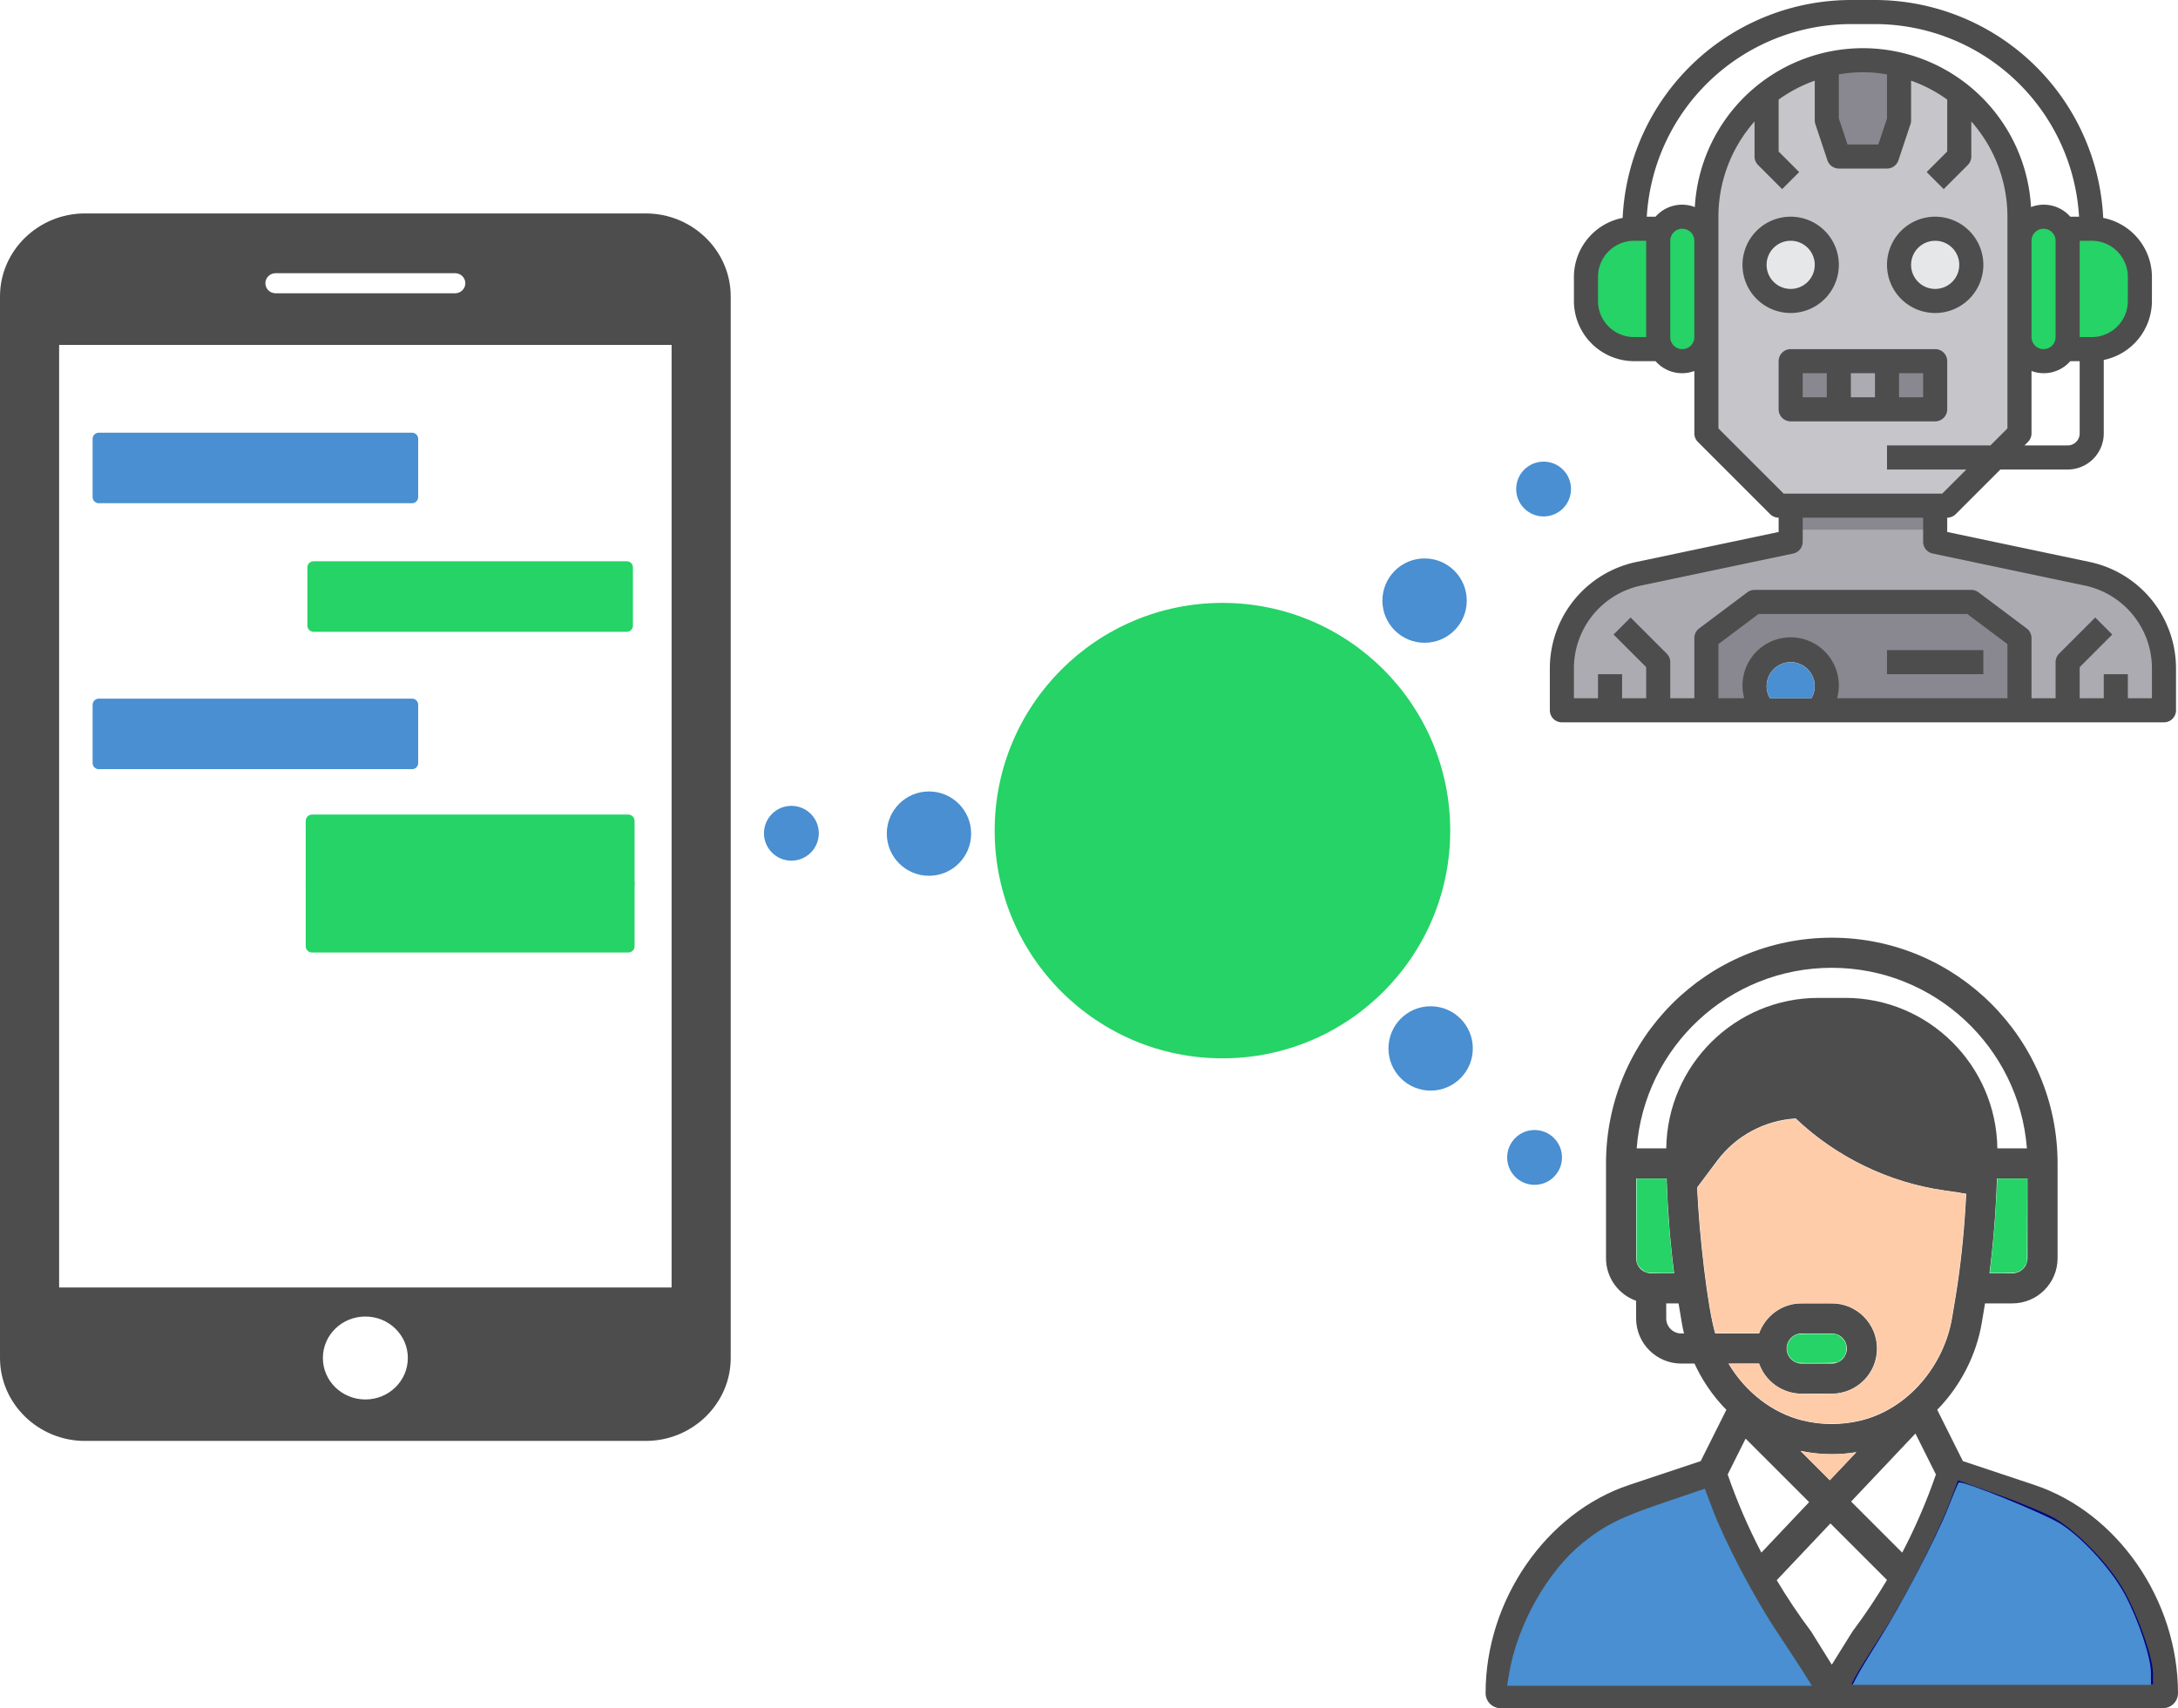
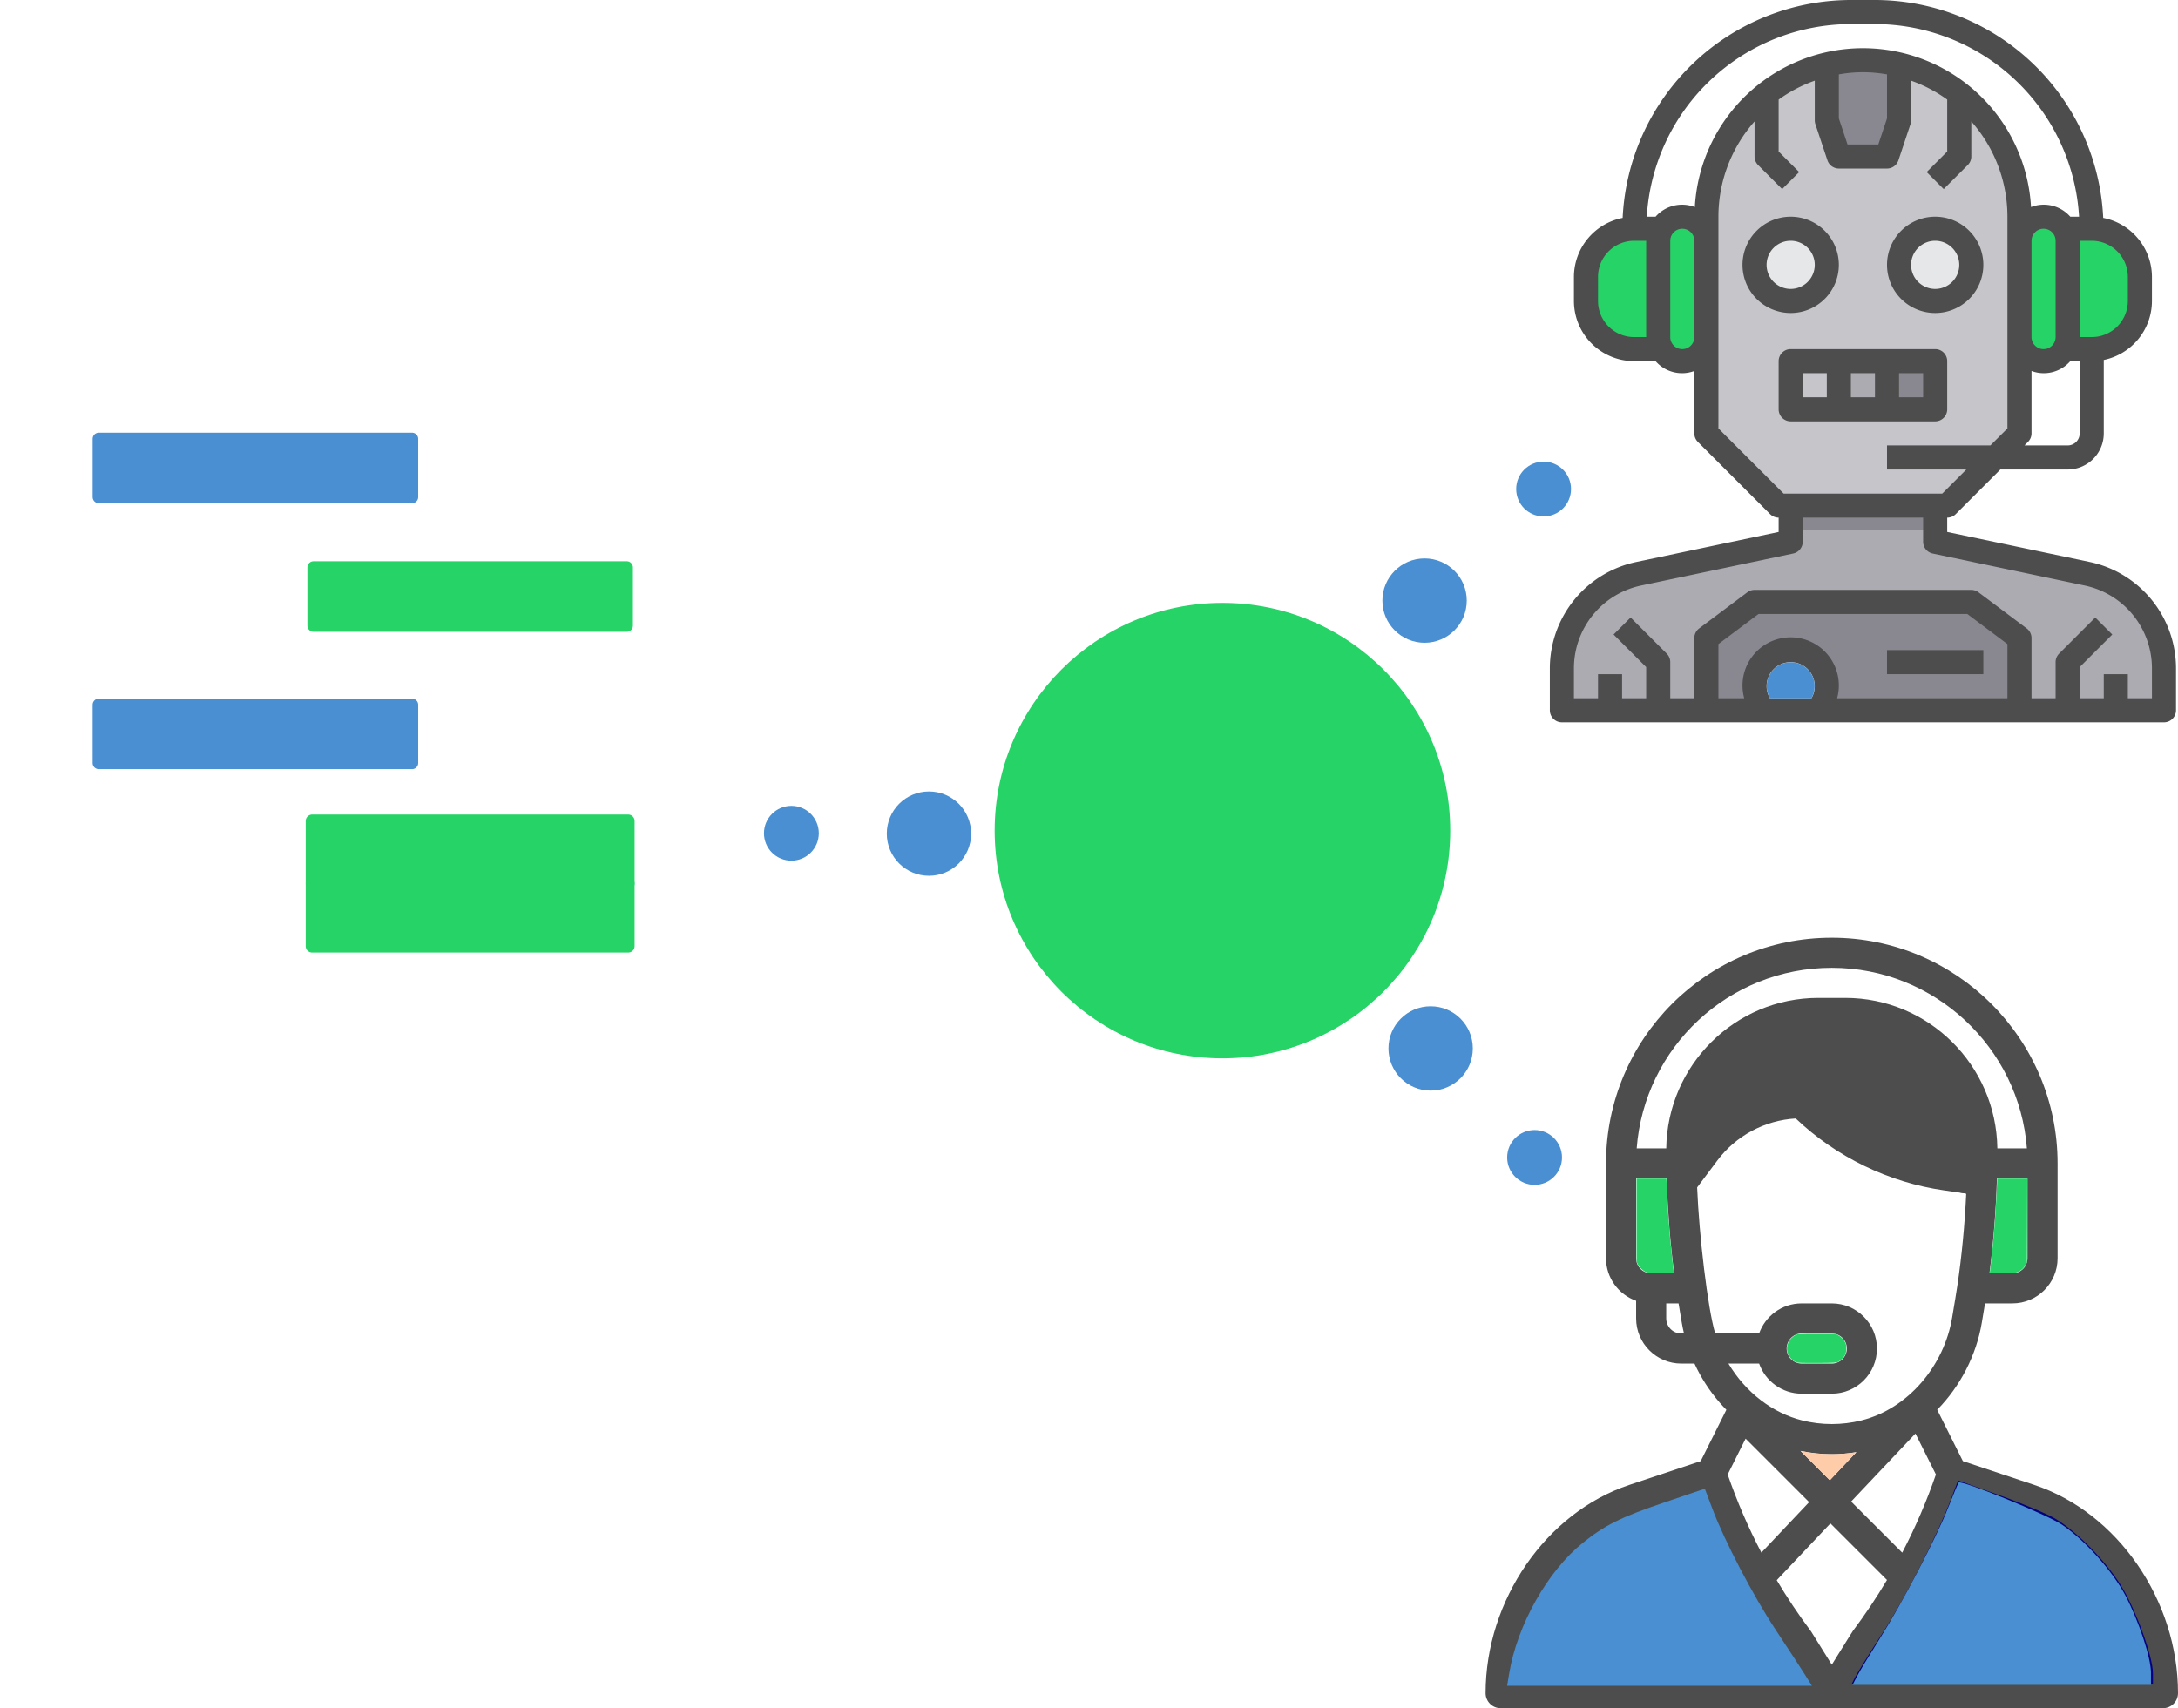
<svg xmlns="http://www.w3.org/2000/svg" xmlns:ns1="http://sodipodi.sourceforge.net/DTD/sodipodi-0.dtd" xmlns:ns2="http://www.inkscape.org/namespaces/inkscape" height="851.336pt" viewBox="-8 0 1085.217 851.336" width="1085.217pt" version="1.1" id="svg14" ns1:docname="chat.svg" ns2:version="0.92.3 (2405546, 2018-03-11)">
  <defs id="defs18" />
  <ns1:namedview pagecolor="#ffffff" bordercolor="#666666" borderopacity="1" objecttolerance="10" gridtolerance="10" guidetolerance="10" ns2:pageopacity="0" ns2:pageshadow="2" ns2:window-width="1920" ns2:window-height="1017" id="namedview16" showgrid="false" showguides="false" fit-margin-top="0" fit-margin-left="0" fit-margin-right="0" fit-margin-bottom="0" ns2:zoom="0.35685484" ns2:cx="119.76499" ns2:cy="591.98188" ns2:window-x="2728" ns2:window-y="-8" ns2:window-maximized="1" ns2:current-layer="svg14" />
  <g transform="matrix(6,0,0,6,728.227,-12)" id="Intelligence_Assistance" data-name="Intelligence Assistance">
    <path style="fill:#acabb1" ns2:connector-curvature="0" d="M 50.65,49.66 38,47 V 44 H 26 v 3 L 13.35,49.66 A 8.005,8.005 0 0 0 7,57.49 V 61 h 50 v -3.51 a 8.005,8.005 0 0 0 -6.35,-7.83 z" id="path2-0" />
    <path style="fill:#898890" ns2:connector-curvature="0" d="M 41,52 H 23 l -4,3 v 6 H 23.77 28.23 45 v -6 z" id="path4-3" />
    <path style="fill:#c6c5ca" ns2:connector-curvature="0" d="m 45,20 v 18 l -6,6 H 25 L 19,38 V 20 A 12.962,12.962 0 0 1 22.81,10.81 11.909,11.909 0 0 1 24,9.76 13,13 0 0 1 45,20 Z" id="path6-7" />
    <path style="fill:#25d366;fill-opacity:1" ns2:connector-curvature="0" d="m 55,25 v 2 a 4,4 0 0 1 -4,4 H 48 V 21 h 3 a 4,4 0 0 1 4,4 z" id="path8" />
    <path style="fill:#25d366;fill-opacity:1" ns2:connector-curvature="0" d="m 49,22 v 8 a 2,2 0 0 1 -4,0 v -8 a 2.006,2.006 0 0 1 2,-2 2.015,2.015 0 0 1 2,2 z" id="path10" />
    <circle style="fill:#e6e7e8" cx="38" cy="24" r="3" id="circle12" />
    <path style="fill:#898890" ns2:connector-curvature="0" d="m 34,32 h 4 v 4 h -4 z" id="path14" />
    <path style="fill:#898890" ns2:connector-curvature="0" d="M 35,7.35 V 12 l -1,3 H 30 L 29,12 V 7.35 a 13.032,13.032 0 0 1 6,0 z" id="path16" />
    <path style="fill:#acabb1" ns2:connector-curvature="0" d="m 30,32 h 4 v 4 h -4 z" id="path18" />
-     <path style="fill:#898890" ns2:connector-curvature="0" d="m 26,32 h 4 v 4 h -4 z" id="path20" />
    <path style="fill:#e6e7e8" ns2:connector-curvature="0" d="m 29,59 a 2.965,2.965 0 0 1 -0.77,2 H 23.77 A 2.965,2.965 0 0 1 23,59 a 3,3 0 0 1 6,0 z" id="path22" />
    <circle style="fill:#e6e7e8" cx="26" cy="24" r="3" id="circle24" />
    <path style="fill:#25d366;fill-opacity:1" ns2:connector-curvature="0" d="M 16,31 H 13 A 4,4 0 0 1 9,27 v -2 a 4,4 0 0 1 4,-4 h 3 z" id="path26" />
    <path style="fill:#25d366;fill-opacity:1" ns2:connector-curvature="0" d="m 19,22 v 8 a 2,2 0 0 1 -4,0 v -8 a 2.015,2.015 0 0 1 2,-2 2.006,2.006 0 0 1 2,2 z" id="path28" />
    <path style="fill:#898890" ns2:connector-curvature="0" d="m 26,44 h 12 v 2 H 26 Z" id="path30" />
    <path ns2:connector-curvature="0" d="M 50.854,48.685 39,46.188 V 45 a 1,1 0 0 0 0.707,-0.293 L 43.414,41 H 49 a 3,3 0 0 0 3,-3 V 31.9 A 5.009,5.009 0 0 0 56,27 V 25 A 5.006,5.006 0 0 0 51.954,20.1 19.007,19.007 0 0 0 33,2 H 31 A 19.007,19.007 0 0 0 12.046,20.1 5.006,5.006 0 0 0 8,25 v 2 a 5.006,5.006 0 0 0 5,5 h 1.78 A 2.919,2.919 0 0 0 18,32.816 V 38 a 1,1 0 0 0 0.293,0.707 l 6,6 A 1,1 0 0 0 25,45 v 1.188 l -11.854,2.5 A 9.04,9.04 0 0 0 6,57.491 V 61 a 1,1 0 0 0 1,1 h 50 a 1,1 0 0 0 1,-1 V 57.491 A 9.04,9.04 0 0 0 50.854,48.685 Z M 49,39 h -3.586 l 0.293,-0.293 A 1,1 0 0 0 46,38 V 32.816 A 2.919,2.919 0 0 0 49.22,32 H 50 v 6 a 1,1 0 0 1 -1,1 z m -1,-9 a 1,1 0 0 1 -2,0 v -8 a 1,1 0 0 1 2,0 z m 6,-5 v 2 a 3,3 0 0 1 -3,3 h -1 v -8 h 1 a 3,3 0 0 1 3,3 z M 31,4 h 2 A 17.007,17.007 0 0 1 49.949,20 H 49.22 A 2.93,2.93 0 0 0 45.959,19.2 13.981,13.981 0 0 0 18.041,19.2 2.93,2.93 0 0 0 14.78,20 H 14.051 A 17.007,17.007 0 0 1 31,4 Z m -1,4.181 a 11.14,11.14 0 0 1 4,0 v 3.657 L 33.279,14 H 30.721 L 30,11.838 Z M 13,30 a 3,3 0 0 1 -3,-3 v -2 a 3,3 0 0 1 3,-3 h 1 v 8 z m 4,1 a 1,1 0 0 1 -1,-1 v -8 a 1,1 0 0 1 2,0 v 8 a 1,1 0 0 1 -1,1 z m 3,6.586 V 20 a 11.938,11.938 0 0 1 3,-7.911 V 15 a 1,1 0 0 0 0.293,0.707 l 2,2 1.414,-1.414 L 25,14.586 V 10.273 A 11.939,11.939 0 0 1 28,8.7 V 12 a 1,1 0 0 0 0.052,0.316 l 1,3 A 1,1 0 0 0 30,16 h 4 a 1,1 0 0 0 0.948,-0.684 l 1,-3 A 1,1 0 0 0 36,12 V 8.7 a 11.939,11.939 0 0 1 3,1.573 v 4.313 l -1.707,1.707 1.414,1.414 2,-2 A 1,1 0 0 0 41,15 V 12.089 A 11.938,11.938 0 0 1 44,20 V 37.586 L 42.586,39 H 34 v 2 h 6.586 l -2,2 H 25.414 Z M 44,60 H 29.857 a 4,4 0 1 0 -7.714,0 H 20 V 55.5 L 23.333,53 H 40.667 L 44,55.5 Z M 24,59 a 2,2 0 0 1 4,0 1.982,1.982 0 0 1 -0.274,1 H 24.274 A 1.982,1.982 0 0 1 24,59 Z m 32,1 h -2 v -2 h -2 v 2 h -2 v -2.586 l 2.707,-2.707 -1.414,-1.414 -3,3 A 1,1 0 0 0 48,57 v 3 h -2 v -5 a 1,1 0 0 0 -0.4,-0.8 l -4,-3 A 1,1 0 0 0 41,51 H 23 a 1,1 0 0 0 -0.6,0.2 l -4,3 A 1,1 0 0 0 18,55 v 5 h -2 v -3 a 1,1 0 0 0 -0.293,-0.707 l -3,-3 -1.414,1.414 L 14,57.414 V 60 h -2 v -2 h -2 v 2 H 8 v -2.509 a 7.029,7.029 0 0 1 5.558,-6.849 L 26.206,47.979 A 1,1 0 0 0 27,47 v -2 h 10 v 2 a 1,1 0 0 0 0.794,0.979 l 12.648,2.663 A 7.029,7.029 0 0 1 56,57.491 Z" id="path32" style="fill:#4d4d4d;fill-opacity:1" />
    <path ns2:connector-curvature="0" d="m 38,37 a 1,1 0 0 0 1,-1 V 32 A 1,1 0 0 0 38,31 H 26 a 1,1 0 0 0 -1,1 v 4 a 1,1 0 0 0 1,1 z m -7,-2 v -2 h 2 v 2 z m 6,0 h -2 v -2 h 2 z M 27,33 h 2 v 2 h -2 z" id="path34" style="fill:#4d4d4d;fill-opacity:1" />
    <path ns2:connector-curvature="0" d="m 30,24 a 4,4 0 1 0 -4,4 4,4 0 0 0 4,-4 z m -6,0 a 2,2 0 1 1 2,2 2,2 0 0 1 -2,-2 z" id="path36" style="fill:#4d4d4d;fill-opacity:1" />
    <path ns2:connector-curvature="0" d="m 38,28 a 4,4 0 1 0 -4,-4 4,4 0 0 0 4,4 z m 0,-6 a 2,2 0 1 1 -2,2 2,2 0 0 1 2,-2 z" id="path38" style="fill:#4d4d4d;fill-opacity:1" />
    <path ns2:connector-curvature="0" d="m 34,56 h 8 v 2 h -8 z" id="path40" style="fill:#4d4d4d;fill-opacity:1" />
  </g>
  <g transform="matrix(0.75,0,0,0.75,712.717,467.336)" id="g12">
    <g id="g10">
      <path ns2:connector-curvature="0" d="m 390.622,363.663 -47.53,-15.84 -17.063,-34.127 c 15.372,-15.646 26.045,-36.348 29.644,-57.941 L 357.801,243 H 376 c 16.542,0 30,-13.458 30,-30 V 150 C 406,67.29 338.71,0 256,0 173.078,0 106,67.097 106,150 v 63 c 0,13.036 8.361,24.152 20,28.28 V 253 c 0,16.542 13.458,30 30,30 h 8.782 c 4.335,9.417 9.946,18.139 16.774,25.974 1.416,1.628 2.893,3.206 4.406,4.741 l -17.054,34.108 -47.531,15.841 C 66.112,382.092 26,440.271 26,502 c 0,5.523 4.477,10 10,10 h 440 c 5.522,0 10,-4.477 10,-10 0,-61.729 -40.111,-119.908 -95.378,-138.337 z M 386,213 c 0,5.514 -4.486,10 -10,10 h -15.262 c 2.542,-19.69 4.236,-40.643 4.917,-61.28 0.02,-0.582 0.036,-1.148 0.054,-1.72 H 386 Z m -250,10 c -5.514,0 -10,-4.486 -10,-10 v -53 h 20.298 c 0.033,1.043 0.068,2.091 0.107,3.146 0.001,0.036 0.003,0.071 0.004,0.107 0,0.003 0,0.006 0,0.009 0.7,20.072 2.372,40.481 4.856,59.737 H 136 Z m 20,40 c -5.514,0 -10,-4.486 -10,-10 v -10 h 8.198 l 2.128,12.759 c 0.406,2.425 0.905,4.841 1.482,7.241 z M 146.017,140 H 126.38 C 131.445,72.979 187.377,20 256,20 324.318,20 380.496,72.972 385.619,140 H 365.984 C 365.264,84.773 320.291,40 264.951,40 h -17.9 C 191.712,40 146.736,84.773 146.017,140 Z M 247.05,60 h 17.9 c 44.809,0 81.076,36.651 81.05,81.41 0,3.147 -0.025,5.887 -0.078,8.38 0,0.032 -0.001,0.065 -0.001,0.098 l -12.508,-1.787 C 299.433,143.249 267.349,127.207 243.071,102.929 241.195,101.054 238.652,100 236,100 209.144,100 183.436,112.236 166.442,132.908 170.63,92.189 205.053,60 247.05,60 Z m -68.51,203 c -5.006,-16.653 -10.734,-65.653 -12,-97.053 l 13.459,-17.946 c 12.361,-16.476 31.592,-26.713 52.049,-27.888 26.917,25.616 61.739,42.532 98.537,47.786 l 14.722,2.104 c -0.984,20.885 -2.995,41.843 -5.876,61.118 -10e-4,0.006 -0.002,0.013 -0.003,0.02 -0.916,6.197 -1.638,10.185 -3.482,21.324 -5.296,31.765 -28.998,60.49 -60.287,68.313 -12.877,3.215 -26.443,3.214 -39.313,0 C 216.809,315.894 198.895,302.376 187.334,283 h 20.386 c 4.128,11.639 15.243,20 28.28,20 h 20 c 16.575,0 30,-13.424 30,-30 0,-16.542 -13.458,-30 -30,-30 h -20 c -13.327,0 -24.278,8.608 -28.297,20 z m 56.619,78.016 c 6.859,1.445 13.852,2.184 20.841,2.184 5.471,0 10.943,-0.458 16.353,-1.346 l -17.67,18.687 z m 5.776,34.063 -31.718,33.542 c -8.732,-16.714 -16.235,-34.109 -22.389,-51.917 l 11.911,-23.822 z m 70.631,-45.585 13.604,27.209 c -6.164,17.838 -13.669,35.239 -22.392,51.933 L 268.83,374.688 Z M 226,273 c 0,-5.521 4.478,-10 10,-10 h 20 c 5.514,0 10,4.486 10,10 0,5.522 -4.479,10 -10,10 h -20 c -5.514,0 -10,-4.486 -10,-10 z M 46.4,492 c 3.963,-49.539 36.932,-94.567 81.302,-109.363 l 42.094,-14.028 c 7.712,21.325 17.266,42.052 28.463,61.74 0.019,0.034 0.037,0.068 0.056,0.101 0,0.001 0.001,0.001 0.001,0.002 8.181,14.389 17.389,28.45 27.372,41.799 L 237.99,492 Z M 256,483.086 242.438,461.313 c -0.152,-0.244 -0.314,-0.481 -0.486,-0.711 C 233.854,449.8 226.3,438.503 219.42,426.94 l 35.663,-37.714 37.578,37.578 c -6.926,11.647 -14.506,22.991 -22.611,33.796 -0.49,0.653 0.205,-0.376 -14.05,22.486 z m 18.01,8.914 12.301,-19.748 c 10.027,-13.4 19.301,-27.574 27.564,-42.132 0.05,-0.088 0.097,-0.178 0.147,-0.266 0.006,-0.011 0.012,-0.021 0.018,-0.032 11.055,-19.5 20.509,-40.047 28.164,-61.213 l 42.093,14.028 c 44.371,14.796 77.34,59.824 81.303,109.363 z" id="path8-3" style="fill:#4d4d4d;fill-opacity:1" />
    </g>
  </g>
  <circle style="fill:#25d366;fill-opacity:1;stroke:none;stroke-width:7.654;stroke-linejoin:round;stroke-miterlimit:4;stroke-dasharray:none;stroke-opacity:1" id="path887" cx="601.099" cy="413.966" r="113.492" />
  <circle style="fill:#498fd1;fill-opacity:1;stroke:none;stroke-width:1.417;stroke-linejoin:round;stroke-miterlimit:4;stroke-dasharray:none;stroke-opacity:1" id="path887-5" cx="704.834" cy="522.526" r="21.017" />
  <circle style="fill:#498fd1;fill-opacity:1;stroke:none;stroke-width:1.417;stroke-linejoin:round;stroke-miterlimit:4;stroke-dasharray:none;stroke-opacity:1" id="path887-5-7" cx="701.816" cy="299.333" r="21.017" />
  <circle style="fill:#498fd1;fill-opacity:1;stroke:none;stroke-width:1.417;stroke-linejoin:round;stroke-miterlimit:4;stroke-dasharray:none;stroke-opacity:1" id="path887-5-1" cx="454.871" cy="415.466" r="21.017" />
  <circle style="fill:#498fd1;fill-opacity:1;stroke:none;stroke-width:0.921;stroke-linejoin:round;stroke-miterlimit:4;stroke-dasharray:none;stroke-opacity:1" id="path887-5-1-4" cx="386.321" cy="415.285" r="13.661" />
  <circle style="fill:#498fd1;fill-opacity:1;stroke:none;stroke-width:0.921;stroke-linejoin:round;stroke-miterlimit:4;stroke-dasharray:none;stroke-opacity:1" id="path887-5-1-4-0" cx="756.625" cy="576.847" r="13.661" />
  <circle style="fill:#498fd1;fill-opacity:1;stroke:none;stroke-width:0.921;stroke-linejoin:round;stroke-miterlimit:4;stroke-dasharray:none;stroke-opacity:1" id="path887-5-1-4-0-3" cx="761.116" cy="243.728" r="13.661" />
  <path style="fill:#000080;fill-opacity:1;stroke:none;stroke-width:16.66;stroke-linejoin:round;stroke-miterlimit:4;stroke-dasharray:none;stroke-opacity:1" d="m 916.465,835.649 c 1.056,-2.066 7.145,-11.859 13.532,-21.763 11.583,-17.962 27.262,-48.627 34.048,-66.589 l 3.581,-9.478 20.862,7.471 c 11.474,4.109 24.075,9.439 28.002,11.845 10.751,6.587 24.707,20.858 32.279,33.008 7.404,11.88 15.923,35.285 15.957,43.837 l 0.022,5.425 h -75.102 -75.102 z" id="path985" ns2:connector-curvature="0" />
  <path style="fill:#498fd1;fill-opacity:1;stroke:none;stroke-width:16.398;stroke-linejoin:round;stroke-miterlimit:4;stroke-dasharray:none;stroke-opacity:1" d="m 743.949,834.083 c 3.997,-24.159 19.113,-51.009 36.662,-65.123 10.955,-8.811 18.96,-12.794 40.245,-20.025 l 20.608,-7.001 3.716,9.89 c 6.054,16.112 20.369,43.516 31.557,60.414 5.747,8.68 12.164,18.51 14.26,21.845 l 3.811,6.065 h -75.931 -75.931 z" id="path987" ns2:connector-curvature="0" />
  <path style="fill:#53d769;fill-opacity:1;stroke:none;stroke-width:15.165;stroke-linejoin:round;stroke-miterlimit:4;stroke-dasharray:none;stroke-opacity:1" d="" id="path989" ns2:connector-curvature="0" />
  <path style="fill:#4d4d4d;fill-opacity:1;stroke:none;stroke-width:18.655;stroke-linejoin:round;stroke-miterlimit:4;stroke-dasharray:none;stroke-opacity:1" d="m 960.891,592.359 c -23.076,-5.883 -41.697,-17.295 -61.139,-37.469 -8.519,-8.84 -11.494,-10.771 -16.535,-10.729 -14.928,0.122 -32.822,9.21 -45.202,22.957 l -7.727,8.581 1.214,-7.067 c 3.82,-22.242 19.121,-45.721 36.612,-56.178 10.359,-6.194 11.102,-6.328 34.998,-6.328 23.114,0 24.912,0.295 33.777,5.535 21.646,12.797 36.859,40.139 38.321,68.875 0.859,16.876 1.953,15.972 -14.318,11.824 z" id="path1011" ns2:connector-curvature="0" />
  <path style="fill:#498fd1;fill-opacity:1;stroke:none;stroke-width:15.165;stroke-linejoin:round;stroke-miterlimit:4;stroke-dasharray:none;stroke-opacity:1" d="m 917.312,835.361 c 1.241,-2.399 6.304,-10.788 11.251,-18.641 11.45,-18.175 28.095,-50.059 34.153,-65.421 2.579,-6.539 4.919,-12.122 5.201,-12.407 1.399,-1.413 43.787,15.838 51.388,20.914 11.334,7.568 25.277,23.105 31.693,35.314 6.719,12.786 12.745,31.014 12.745,38.549 v 6.054 h -74.344 -74.344 z" id="path1013" ns2:connector-curvature="0" />
  <path style="fill:#498fd1;fill-opacity:1;stroke:none;stroke-width:0.948;stroke-linejoin:round;stroke-miterlimit:4;stroke-dasharray:none;stroke-opacity:1" d="m 873.703,347.592 c -0.347,-0.591 -0.84,-1.856 -1.058,-2.708 -1.533,-6.015 1.9,-12.247 7.838,-14.23 2.736,-0.913 6.027,-0.742 8.667,0.451 2.964,1.339 5.405,4.052 6.43,7.145 0.956,2.884 0.704,6.293 -0.667,9.033 l -0.36,0.72 h -10.305 -10.305 z" id="path1017" ns2:connector-curvature="0" />
  <path style="fill:#25d366;fill-opacity:1;stroke:none;stroke-width:2.681;stroke-linejoin:round;stroke-miterlimit:4;stroke-dasharray:none;stroke-opacity:1" d="m 812.245,634.015 c -1.546,-0.548 -3.463,-2.329 -4.192,-3.895 l -0.616,-1.324 v -20.689 -20.689 h 7.435 7.435 l 0.32,7.205 c 0.333,7.507 0.821,14.752 1.505,22.35 0.476,5.284 1.645,16.037 1.835,16.879 l 0.133,0.591 -6.376,-0.021 c -4.917,-0.016 -6.627,-0.11 -7.473,-0.409 z" id="path1023" ns2:connector-curvature="0" />
  <path style="fill:#25d366;fill-opacity:1;stroke:none;stroke-width:2.681;stroke-linejoin:round;stroke-miterlimit:4;stroke-dasharray:none;stroke-opacity:1" d="m 983.448,634.384 c 0,-0.052 0.29,-2.63 0.646,-5.73 1.314,-11.466 2.193,-22.437 2.769,-34.535 0.144,-3.034 0.263,-5.783 0.263,-6.108 l 4e-4,-0.591 h 7.493 7.493 l -0.072,20.82 -0.072,20.82 -0.62,1.182 c -0.846,1.613 -1.766,2.548 -3.321,3.374 -1.307,0.695 -1.345,0.698 -7.947,0.78 -3.648,0.045 -6.633,0.04 -6.633,-0.012 z" id="path1025" ns2:connector-curvature="0" />
  <path style="fill:#25d366;fill-opacity:1;stroke:none;stroke-width:2.681;stroke-linejoin:round;stroke-miterlimit:4;stroke-dasharray:none;stroke-opacity:1" d="m 887.229,678.999 c -2.13,-0.771 -3.801,-2.548 -4.543,-4.833 -1.094,-3.368 0.701,-7.266 4.06,-8.82 1.157,-0.535 1.58,-0.558 10.532,-0.558 h 9.326 l 1.337,0.706 c 1.57,0.828 2.869,2.221 3.588,3.846 0.652,1.475 0.555,4.395 -0.199,5.948 -0.643,1.324 -2.083,2.769 -3.422,3.433 -0.97,0.481 -1.691,0.521 -10.368,0.576 -7.315,0.046 -9.539,-0.018 -10.312,-0.298 z" id="path1027" ns2:connector-curvature="0" />
  <path style="fill:#ffccaa;fill-opacity:1;stroke:none;stroke-width:0.67;stroke-linejoin:round;stroke-miterlimit:4;stroke-dasharray:none;stroke-opacity:1" d="m 896.448,730.439 c -3.991,-3.991 -7.232,-7.257 -7.201,-7.257 0.031,0 0.681,0.117 1.445,0.26 4.46,0.834 8.28,1.22 12.817,1.293 4.114,0.067 7.872,-0.166 11.822,-0.734 0.831,-0.119 1.515,-0.212 1.521,-0.206 0.011,0.011 -12.417,13.166 -12.87,13.622 l -0.277,0.279 z" id="path1029" ns2:connector-curvature="0" />
-   <path style="fill:#ffccaa;fill-opacity:1;stroke:none;stroke-width:2.681;stroke-linejoin:round;stroke-miterlimit:4;stroke-dasharray:none;stroke-opacity:1" d="m 898.983,709.354 c -17.797,-1.812 -33.257,-11.318 -43.753,-26.904 -0.933,-1.385 -1.696,-2.597 -1.696,-2.693 0,-0.096 3.34,-0.171 7.422,-0.168 l 7.422,0.008 0.786,1.758 c 1.211,2.709 2.638,4.742 4.839,6.897 3.651,3.574 8.464,5.804 13.61,6.304 3.406,0.331 16.397,0.329 19.384,-0.008 13.078,-1.456 22.227,-13.437 19.999,-26.19 -1.564,-8.949 -7.85,-15.763 -16.846,-18.259 -2.009,-0.557 -2.572,-0.584 -12.742,-0.592 -10.148,-0.009 -10.746,0.018 -12.928,0.574 -4.103,1.047 -7.259,2.763 -10.29,5.599 -1.9,1.777 -4.288,5.141 -5.189,7.309 l -0.562,1.352 h -10.86 -10.86 l -0.396,-1.379 c -2.857,-9.946 -6.686,-39.837 -8.186,-63.922 l -0.443,-7.111 5.906,-7.864 c 3.249,-4.325 6.842,-8.859 7.986,-10.076 5.695,-6.058 13.241,-10.912 21.252,-13.67 3.589,-1.236 8.698,-2.34 11.809,-2.553 l 2.121,-0.145 2.021,1.851 c 16.19,14.824 37.221,26.058 58.573,31.287 5.515,1.351 8.506,1.905 16.984,3.151 3.8,0.558 6.982,1.088 7.07,1.176 0.356,0.356 -1.005,18.745 -2.171,29.324 -1.298,11.773 -4.435,32.065 -5.763,37.281 -2.167,8.507 -6.111,16.709 -11.475,23.865 -2.305,3.075 -7.69,8.675 -10.596,11.019 -8.748,7.056 -18.606,11.249 -29.555,12.572 -2.7,0.326 -10.463,0.449 -12.873,0.204 z" id="path1033" ns2:connector-curvature="0" />
  <g transform="matrix(17.907,0,0,17.479,-139.327,106.372)" id="g4">
-     <path ns2:connector-curvature="0" d="M 25.302,0 H 9.698 C 8.398,0 7.334,1.063 7.334,2.364 V 32.635 C 7.334,33.936 8.398,35 9.698,35 h 15.604 c 1.3,0 2.364,-1.062 2.364,-2.364 V 2.364 C 27.666,1.063 26.602,0 25.302,0 Z M 15.004,1.704 h 4.992 c 0.158,0 0.286,0.128 0.286,0.287 0,0.158 -0.128,0.286 -0.286,0.286 h -4.992 c -0.158,0 -0.286,-0.128 -0.286,-0.286 0,-0.159 0.128,-0.287 0.286,-0.287 z M 17.5,33.818 c -0.653,0 -1.182,-0.529 -1.182,-1.183 0,-0.654 0.529,-1.182 1.182,-1.182 0.653,0 1.182,0.528 1.182,1.182 0,0.654 -0.529,1.183 -1.182,1.183 z m 8.521,-3.193 H 8.979 V 3.749 h 17.042 z" id="path2" style="fill:#4d4d4d;fill-opacity:1" />
-   </g>
+     </g>
  <rect style="fill:#25d366;fill-opacity:1;stroke:#25d366;stroke-width:6.107;stroke-linejoin:round;stroke-miterlimit:4;stroke-dasharray:none;stroke-opacity:1" id="rect1043" width="156.103" height="29.04" x="148.207" y="282.781" />
  <rect style="fill:#25d366;fill-opacity:1;stroke:#25d366;stroke-width:6.359;stroke-linejoin:round;stroke-miterlimit:4;stroke-dasharray:none;stroke-opacity:1" id="rect1043-4" width="157.521" height="31.201" x="147.498" y="409.142" />
  <rect style="fill:#498fd1;fill-opacity:1;stroke:#498fd1;stroke-width:6.107;stroke-linejoin:round;stroke-miterlimit:4;stroke-dasharray:none;stroke-opacity:1" id="rect1043-3-0" width="156.103" height="29.04" x="41.206" y="351.247" />
  <rect style="fill:#25d366;fill-opacity:1;stroke:#25d366;stroke-width:6.359;stroke-linejoin:round;stroke-miterlimit:4;stroke-dasharray:none;stroke-opacity:1" id="rect1043-4-9" width="157.521" height="31.201" x="147.498" y="440.342" />
  <rect style="fill:#498fd1;fill-opacity:1;stroke:#498fd1;stroke-width:6.107;stroke-linejoin:round;stroke-miterlimit:4;stroke-dasharray:none;stroke-opacity:1" id="rect1043-3-0-6" width="156.104" height="29.04" x="41.206" y="218.707" />
</svg>